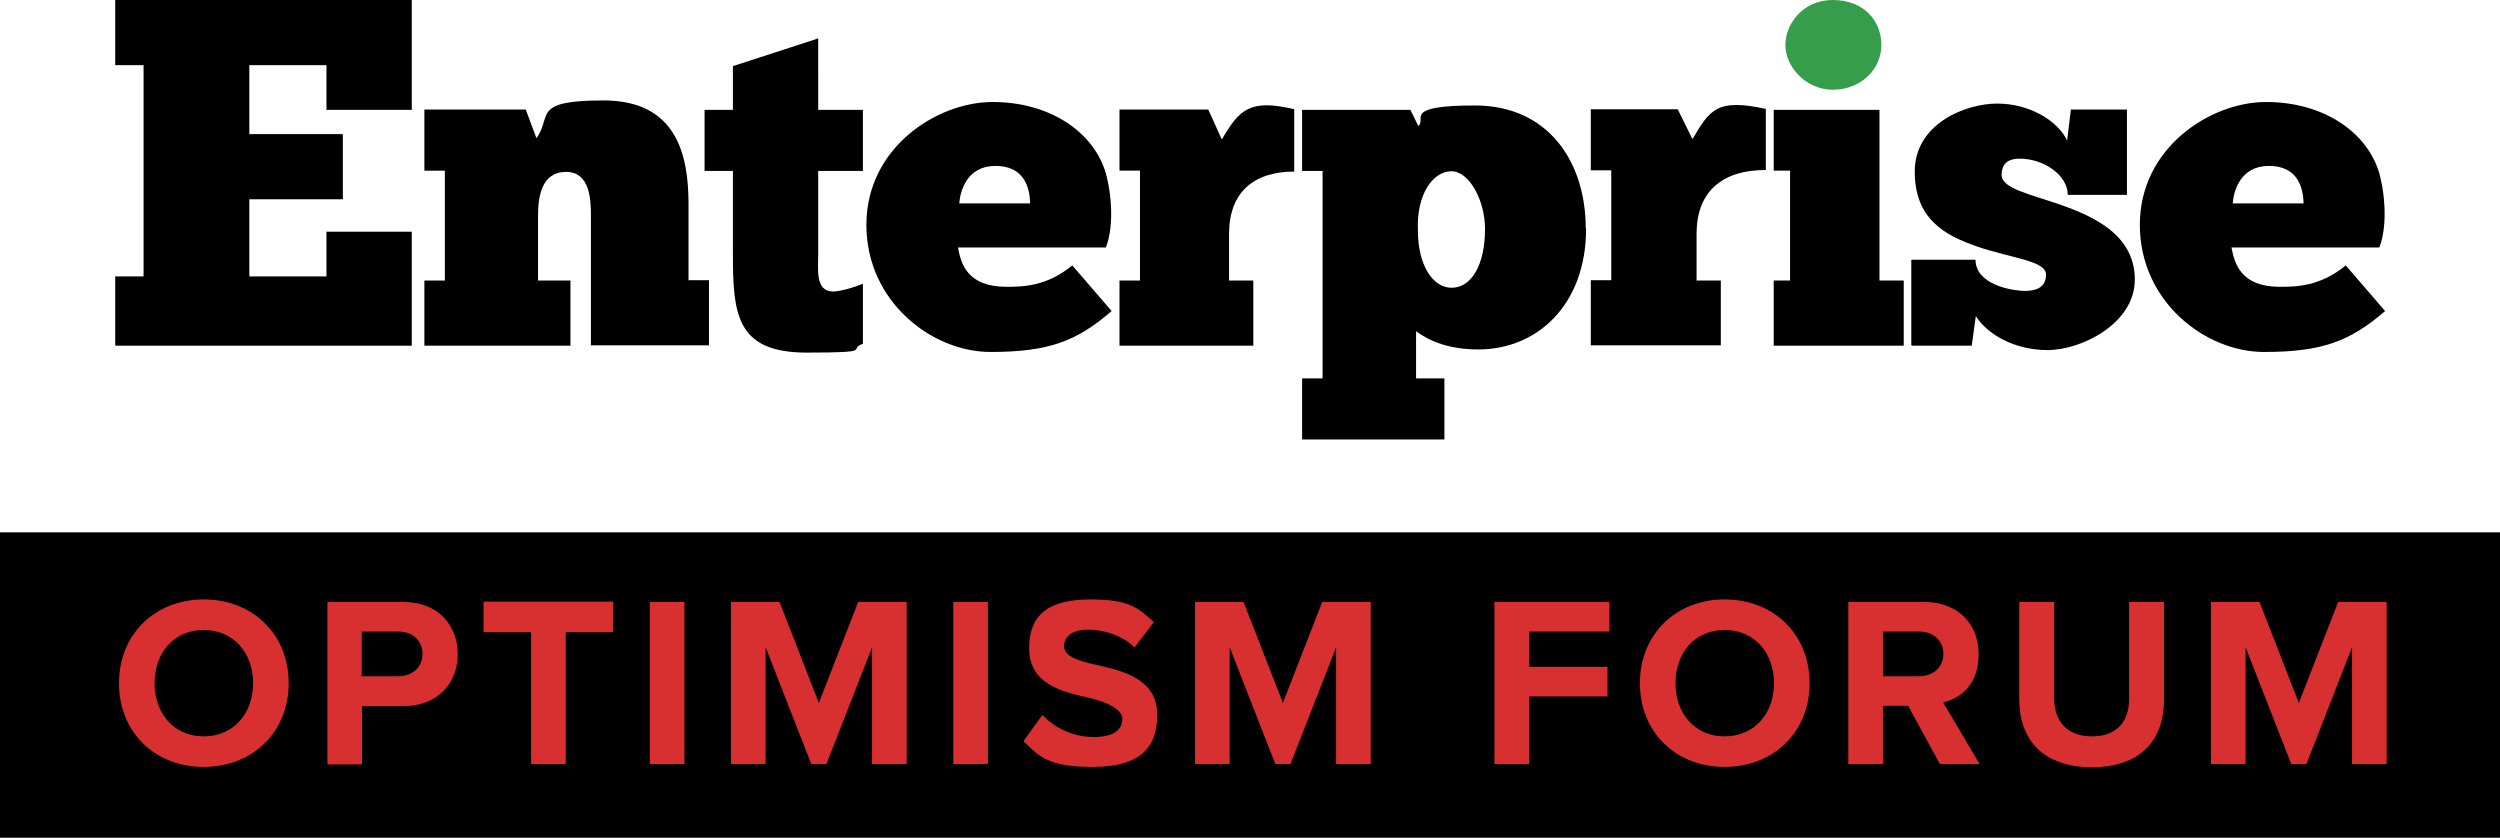
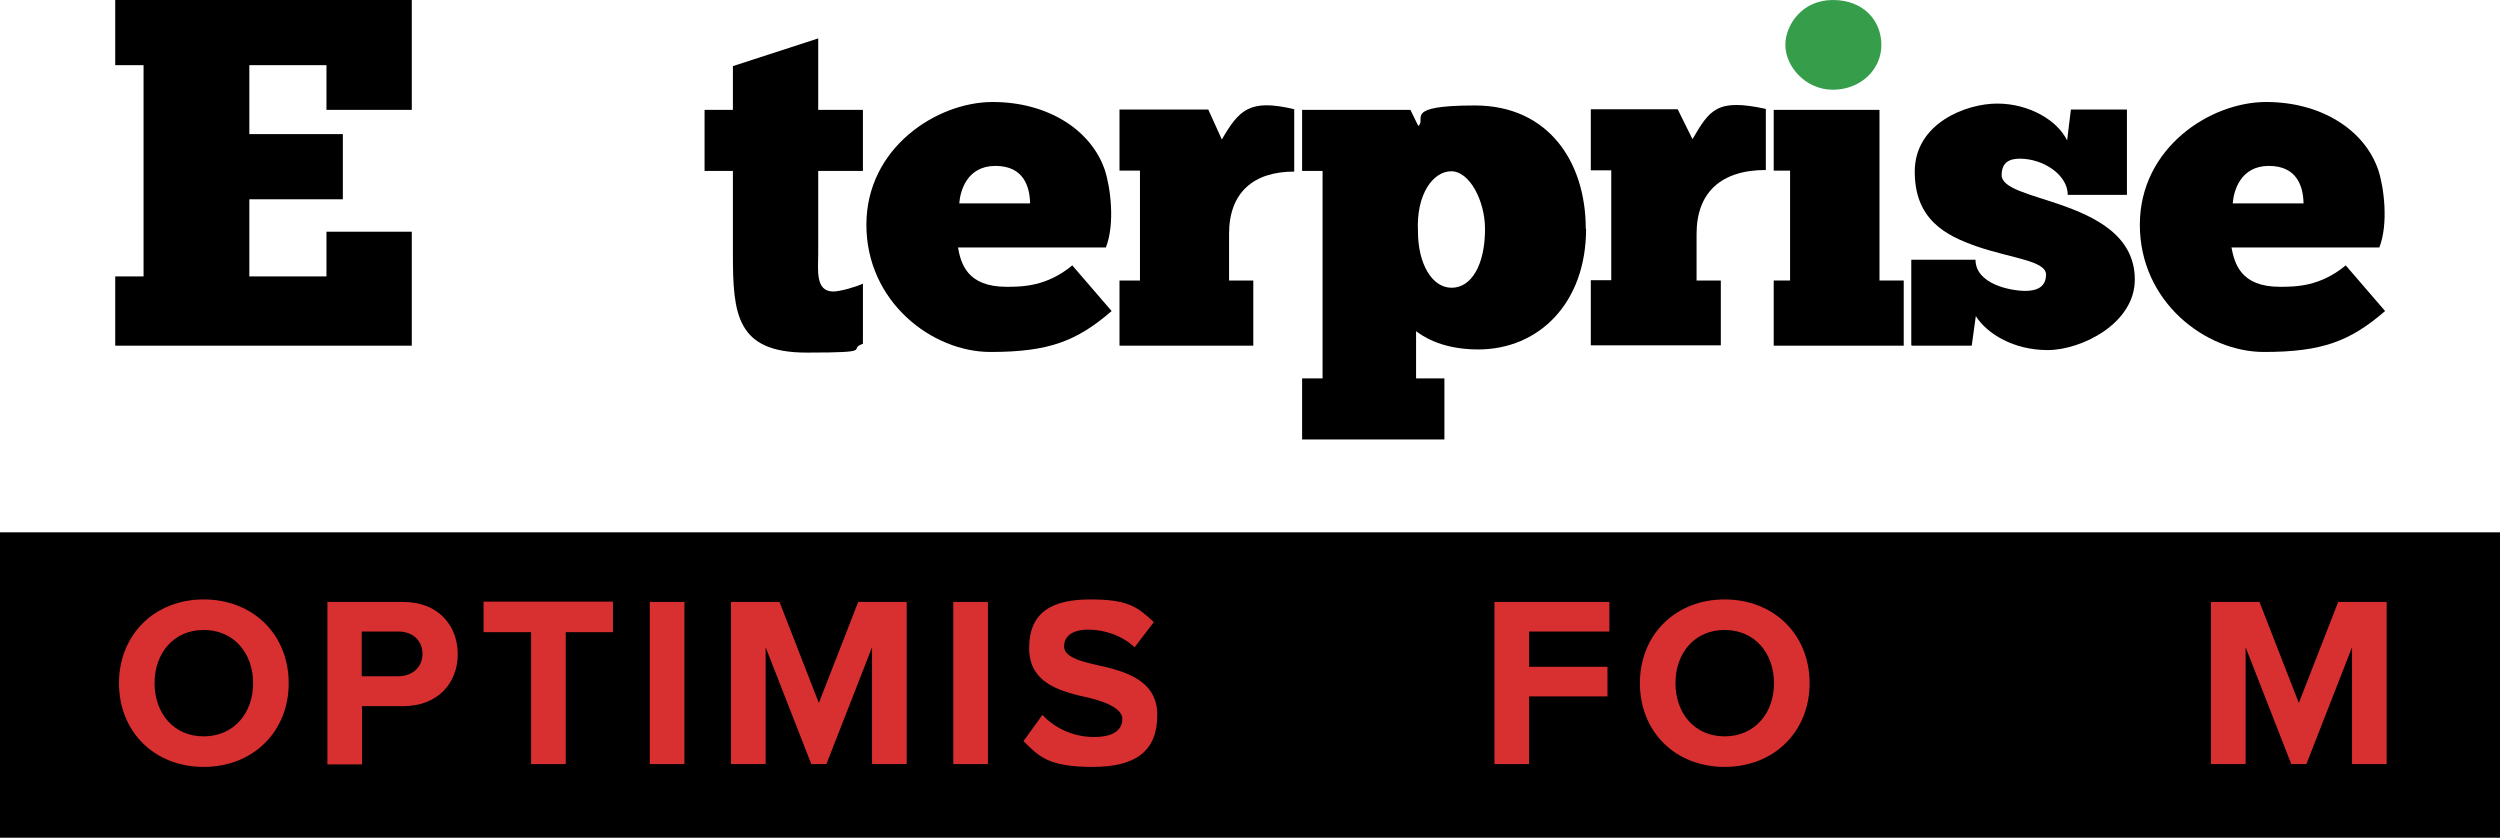
<svg xmlns="http://www.w3.org/2000/svg" id="Layer_1" data-name="Layer 1" version="1.1" viewBox="0 0 794.1 266.1">
  <defs>
    <style>
      .cls-1 {
        fill: #d83030;
      }

      .cls-1, .cls-2, .cls-3 {
        stroke-width: 0px;
      }

      .cls-2 {
        fill: #000;
      }

      .cls-3 {
        fill: #369e4a;
      }
    </style>
  </defs>
  <polygon class="cls-2" points="0 169.1 0 266.1 794.1 266.1 794.1 169.1 0 169.1 0 169.1" />
  <polygon class="cls-2" points="36.6 0 36.6 20.7 45.6 20.7 45.6 87.8 36.6 87.8 36.6 109.8 130.8 109.8 130.8 73.6 103.7 73.6 103.7 87.8 79.2 87.8 79.2 63.3 108.9 63.3 108.9 42.6 79.2 42.6 79.2 20.7 103.7 20.7 103.7 34.9 130.8 34.9 130.8 0 36.6 0 36.6 0" />
-   <path class="cls-2" d="M181.2,109.8v-20.7h-10.3v-20.6c0-6.4,1.3-13.9,8.9-13.9s7.9,8.8,7.9,13.9v41.2h37.5v-20.7h-6.5v-24.3c0-15.7-3.9-32.8-27-32.8s-16.2,5-21.3,12l-3.4-9.1h-32.2v19.4h6.5v34.9h-6.5v20.7h46.5,0Z" />
  <path class="cls-2" d="M223.8,34.9v19.4h9v26.4c0,19.1,1.1,31.3,23.4,31.3s12.7-1,17.9-2.8v-19.1c-2.6,1.2-7.5,2.5-9.4,2.5-5.8,0-4.8-6.9-4.8-11.9v-26.4h14.2v-19.4h-14.2V12.2l-27.1,8.8v13.9h-9Z" />
  <path class="cls-2" d="M327.1,64.6h-22.4c.3-3.9,2.4-11.9,11.5-11.9s10.9,6.8,11,11.9M351.2,78.8c3.1-7.7,1.5-19.6-.3-24.9-4.3-12.5-17.9-21.5-35.6-21.5s-40.1,14.5-40.1,39,20.9,40.4,39.4,40.4,27.4-3.4,38.5-13l-12.5-14.5c-8.1,6.7-15.8,6.8-20.9,6.8-12.5,0-14.5-7.4-15.4-12.5h47,0Z" />
  <path class="cls-2" d="M398.1,109.8v-20.7h-7.7v-14.8c0-13.1,7.7-19.8,20.7-19.8v-19.8c-14.2-3.4-17.5.2-23,9.6l-4.3-9.5h-28.2v19.4h6.5v34.9h-6.5v20.7h42.6Z" />
  <path class="cls-2" d="M471.7,72.8c0,11.3-4.3,18.6-10.6,18.6s-10.7-7.7-10.7-17.9c-.6-11.8,4.8-19.1,10.6-19.1s10.7,9.4,10.7,18.3M503.7,72.6c0-21.2-11.9-39.1-35.2-39.1s-15.2,4.4-18,6.5l-2.5-5.1h-34.4v19.4h6.5v65.9h-6.5v19.4h45.2v-19.4h-9v-15c1.3.9,7.3,5.8,19.7,5.8,19.2,0,34.3-14.6,34.3-38.3" />
  <path class="cls-3" d="M567.1,14.3c0,6.7,6.3,14.2,15.1,14.2s15.4-6.4,15.4-14.2-5.7-14.3-15.4-14.3-15.1,7.8-15.1,14.3" />
  <polygon class="cls-2" points="604.7 109.8 604.7 89.1 597 89.1 597 34.9 563.4 34.9 563.4 54.2 568.6 54.2 568.6 89.1 563.4 89.1 563.4 109.8 604.7 109.8 604.7 109.8" />
  <path class="cls-2" d="M607.3,109.8h19l1.3-9.4c3.6,5.7,12.1,10.8,22.8,10.8s27.7-8.4,27.7-22.4-12.7-20-24-23.9c-9.6-3.3-18.3-5.1-18.3-9.3s2.7-5.2,5.8-5.2c7.4,0,15.2,5.1,15.2,11.5h18.8v-27.1h-17.8l-1.2,9.8c-3.1-6.4-12.1-11.7-22.2-11.7s-26.2,6.4-26.2,21.6,9.7,20.3,19.8,23.8c10.7,3.7,21.9,4.5,21.9,8.9s-3.6,5.2-6.6,5.2c-4.5,0-15.8-2.1-15.8-9.9h-20.4v27.1h0Z" />
  <path class="cls-2" d="M731.3,64.6h-22.1c.3-3.9,2.4-11.9,11.5-11.9s10.9,6.8,11,11.9M755.7,78.8c3.1-7.7,1.5-19.6-.3-24.9-4.3-12.5-17.9-21.5-35.6-21.5s-40.1,14.5-40.1,39,20.9,40.4,39.4,40.4,27.4-3.4,38.5-13l-12.5-14.5c-8.1,6.7-15.8,6.8-20.9,6.8-12.5,0-14.4-7.4-15.4-12.5h47Z" />
  <path class="cls-2" d="M546.6,109.8v-20.7h-7.7v-14.8c0-13.1,7.7-20.3,22-20.3v-19.4c-15.5-3.4-17.8.2-23.3,9.6l-4.7-9.5h-27.6v19.4h6.5v34.9h-6.5v20.7h41.3Z" />
  <g>
    <path class="cls-1" d="M64.7,190.4c15.6,0,27,11.1,27,26.6s-11.4,26.6-27,26.6-26.9-11.1-26.9-26.6,11.4-26.6,26.9-26.6ZM64.7,200.1c-9.5,0-15.6,7.3-15.6,16.9s6.1,16.9,15.6,16.9,15.7-7.3,15.7-16.9-6.2-16.9-15.7-16.9Z" />
    <path class="cls-1" d="M104,242.7v-51.5h24.1c11.2,0,17.3,7.6,17.3,16.6s-6.2,16.5-17.3,16.5h-13.1v18.5h-11ZM126.6,200.6h-11.7v14.2h11.7c4.3,0,7.6-2.8,7.6-7.1s-3.2-7.1-7.6-7.1Z" />
    <path class="cls-1" d="M168.7,242.7v-41.9h-15.1v-9.7h41.1v9.7h-15v41.9h-11Z" />
    <path class="cls-1" d="M206.4,242.7v-51.5h11v51.5h-11Z" />
    <path class="cls-1" d="M277,242.7v-37.1l-14.5,37.1h-4.8l-14.5-37.1v37.1h-11v-51.5h15.4l12.5,32.1,12.5-32.1h15.4v51.5h-11Z" />
    <path class="cls-1" d="M302.8,242.7v-51.5h11v51.5h-11Z" />
    <path class="cls-1" d="M331.1,227.1c3.6,3.8,9.3,7,16.4,7s9-2.9,9-5.8-4.5-5.2-10.4-6.6c-8.4-1.9-19.2-4.2-19.2-15.8s7.4-15.5,19.5-15.5,15,2.5,20.1,7.2l-6.1,8c-4.2-3.9-9.7-5.6-14.8-5.6s-7.6,2.2-7.6,5.3,4.3,4.6,10.3,5.9c8.5,1.9,19.3,4.5,19.3,15.9s-6.7,16.5-20.6,16.5-17-3.3-21.9-8.2l6-8.3Z" />
-     <path class="cls-1" d="M424.4,242.7v-37.1l-14.5,37.1h-4.8l-14.5-37.1v37.1h-11v-51.5h15.4l12.5,32.1,12.5-32.1h15.4v51.5h-11Z" />
    <path class="cls-1" d="M474.7,242.7v-51.5h36.5v9.4h-25.5v11.2h24.9v9.4h-24.9v21.5h-11Z" />
    <path class="cls-1" d="M547.8,190.4c15.6,0,27,11.1,27,26.6s-11.4,26.6-27,26.6-26.9-11.1-26.9-26.6,11.4-26.6,26.9-26.6ZM547.8,200.1c-9.5,0-15.6,7.3-15.6,16.9s6.1,16.9,15.6,16.9,15.7-7.3,15.7-16.9-6.2-16.9-15.7-16.9Z" />
-     <path class="cls-1" d="M616.2,242.7l-10.1-18.5h-8v18.5h-11v-51.5h24.1c10.7,0,17.3,7,17.3,16.6s-5.7,14-11.3,15.3l11.6,19.6h-12.6ZM609.6,200.6h-11.5v14.2h11.5c4.4,0,7.7-2.8,7.7-7.1s-3.3-7.1-7.7-7.1Z" />
-     <path class="cls-1" d="M641.4,191.2h11.1v30.6c0,7.2,3.9,12.1,12,12.1s11.8-4.9,11.8-12.1v-30.6h11.1v30.9c0,12.8-7.3,21.6-22.9,21.6s-23.1-8.8-23.1-21.5v-31Z" />
    <path class="cls-1" d="M747.1,242.7v-37.1l-14.5,37.1h-4.8l-14.5-37.1v37.1h-11v-51.5h15.4l12.5,32.1,12.5-32.1h15.4v51.5h-11Z" />
  </g>
</svg>